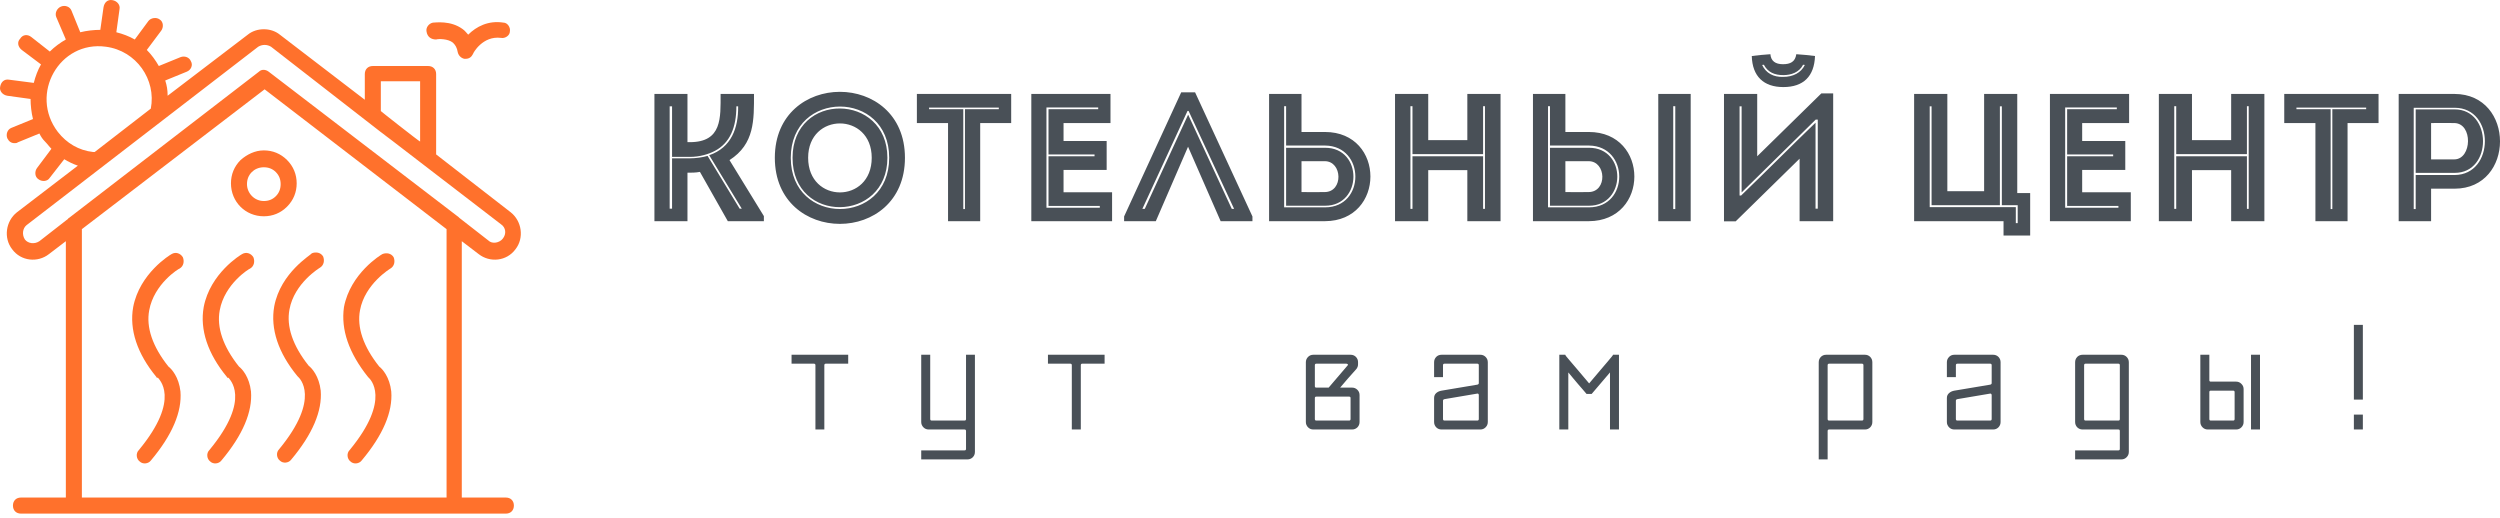
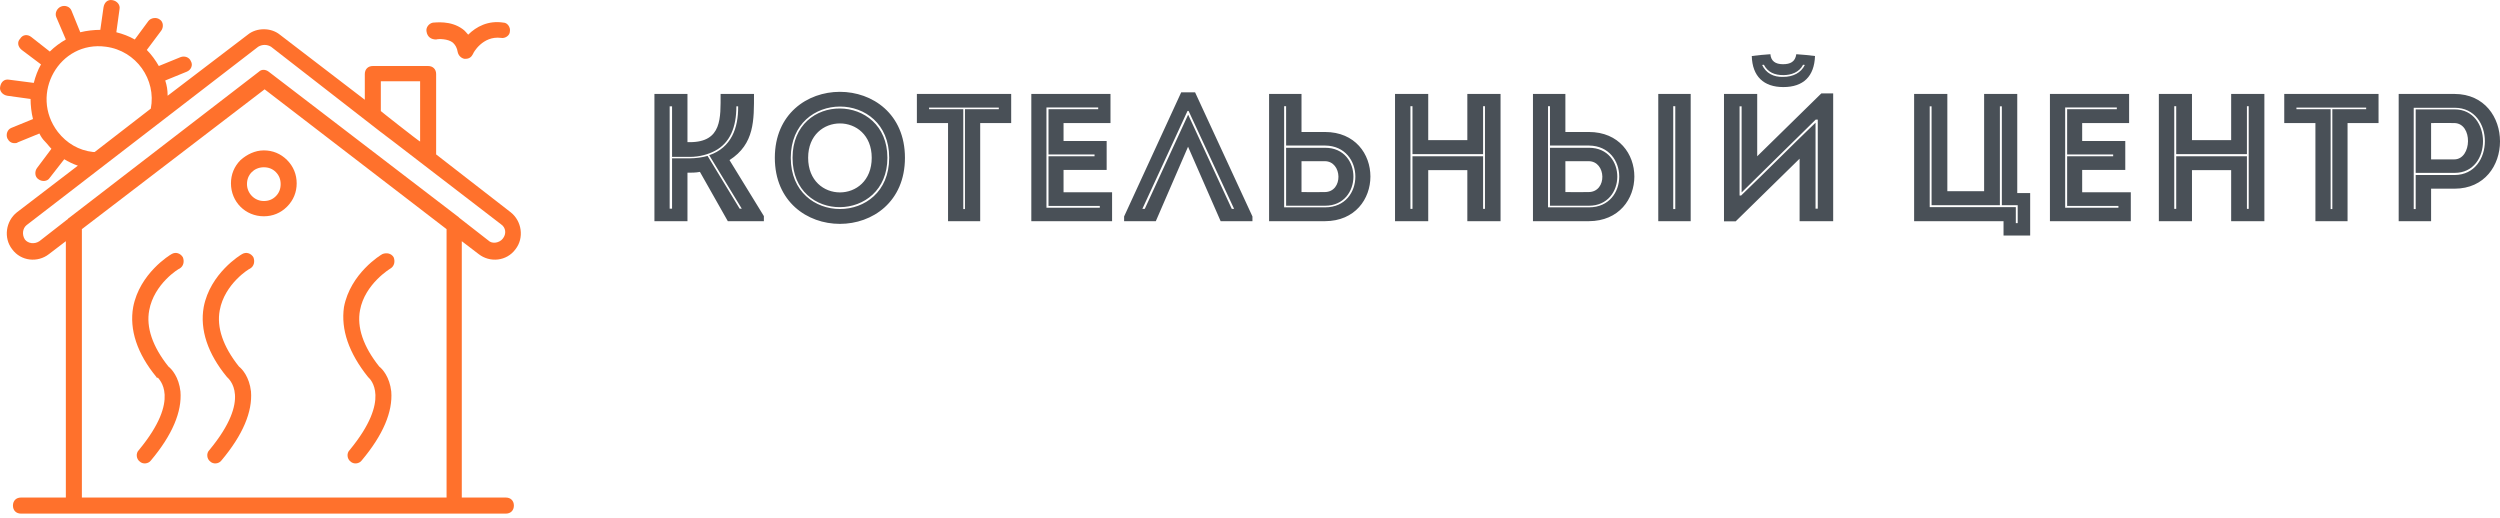
<svg xmlns="http://www.w3.org/2000/svg" width="222" height="46" viewBox="0 0 222 46" fill="none">
  <path d="M59.679 14.059V18.531H59.466V9.445H59.679V13.932C60.177 13.932 60.723 13.932 61.269 13.932C62.107 13.932 62.913 13.702 63.491 13.393C64.827 12.687 65.389 11.3 65.389 9.445H65.547C65.571 11.348 64.954 13.108 62.977 13.782L65.871 18.531H65.681L62.834 13.845C62.36 13.98 61.767 14.059 61.285 14.059C60.739 14.059 60.177 14.059 59.679 14.059ZM61.047 19.641V15.336C61.411 15.336 61.767 15.336 62.154 15.264L64.63 19.641H67.832V19.189L64.78 14.218C67.018 12.783 66.955 10.65 66.955 8.342C65.95 8.342 64.97 8.342 63.989 8.342C63.989 10.459 64.131 12.624 61.253 12.624H61.047V8.342C60.043 8.342 59.078 8.342 58.113 8.342V19.641C59.078 19.641 60.043 19.641 61.047 19.641ZM70.221 14.011C70.221 7.954 78.959 7.938 78.959 14.011C78.959 20.077 70.221 20.077 70.221 14.011ZM80.359 14.011C80.359 6.202 68.805 6.202 68.805 14.011C68.805 21.837 80.359 21.837 80.359 14.011ZM71.763 14.011C71.763 18.111 77.409 18.111 77.409 14.011C77.409 9.944 71.763 9.944 71.763 14.011ZM78.801 14.011C78.801 19.799 70.379 19.918 70.379 14.011C70.379 8.12 78.801 8.231 78.801 14.011ZM84.186 10.927V19.641C85.135 19.641 86.085 19.641 87.041 19.641V10.927H89.793C89.793 10.055 89.793 9.199 89.793 8.342H81.419C81.419 9.199 81.419 10.055 81.419 10.927H84.186ZM85.539 18.563V9.698H82.502V9.556H88.694V9.698H85.689V18.563H85.539ZM92.925 9.54H97.52V9.698H93.107V13.718H97.195V13.877H93.107C93.107 15.351 93.107 16.818 93.107 18.285H97.662V18.444H92.925C92.925 15.463 92.925 12.489 92.925 9.54ZM98.611 8.342C95.97 8.342 94.182 8.342 91.581 8.342C91.581 12.085 91.581 15.867 91.581 19.641C94.182 19.641 96.112 19.641 98.753 19.641C98.753 18.785 98.753 17.912 98.753 17.072C97.069 17.072 96.096 17.072 94.443 17.072C94.443 16.398 94.443 15.748 94.443 15.09H98.271C98.271 14.233 98.271 13.377 98.271 12.521H94.443V10.927C96.096 10.927 96.934 10.927 98.611 10.927C98.611 10.055 98.611 9.183 98.611 8.342ZM105.499 13.028L108.393 19.641H111.217V19.221L106.124 8.2H104.89L99.821 19.221V19.641H102.636L105.499 13.028ZM101.656 18.547H101.442L105.452 9.849H105.546L109.588 18.547H109.382L105.515 10.198H105.499L101.656 18.547ZM117.67 12.925C121.244 12.957 121.26 18.412 117.67 18.412H114.032V9.429H114.206V12.925H117.67ZM115.574 8.342C114.609 8.342 113.644 8.342 112.695 8.342C112.695 12.109 112.695 15.867 112.695 19.641C114.317 19.641 115.993 19.641 117.654 19.641C123.039 19.625 123.039 11.72 117.654 11.72H115.574V8.342ZM117.67 18.269C120.999 18.269 121.046 13.123 117.67 13.123H114.206V18.269H117.67ZM117.638 14.313C119.212 14.313 119.307 17.04 117.638 17.056C116.958 17.072 116.238 17.056 115.574 17.056C115.574 16.136 115.574 15.232 115.574 14.313H117.638ZM133.249 8.342C132.268 8.342 131.288 8.342 130.299 8.342V12.442H126.827V8.342C125.847 8.342 124.842 8.342 123.878 8.342V19.641C124.842 19.641 125.847 19.641 126.827 19.641V15.106H130.299V19.641C131.288 19.641 132.268 19.641 133.249 19.641V8.342ZM125.246 18.547V9.429H125.428V13.686H131.699V9.429H131.865V18.547H131.699V13.877H125.428V18.547H125.246ZM141.102 12.925C144.676 12.957 144.692 18.412 141.102 18.412H137.464V9.429H137.638V12.925H141.102ZM136.127 8.342V19.641H141.086C146.479 19.625 146.479 11.72 141.086 11.72H139.006V8.342H136.127ZM141.102 18.269C144.431 18.269 144.478 13.123 141.102 13.123H137.638V18.269H141.102ZM141.07 14.313C142.644 14.313 142.746 17.04 141.07 17.056C140.398 17.072 139.67 17.056 139.006 17.056V14.313H141.07ZM147.254 19.641H150.133V8.342H147.254V19.641ZM148.765 18.563H148.583V9.429H148.765V18.563ZM154.126 19.657H153.09V8.342C154.079 8.342 155.06 8.342 156.04 8.342V13.877L161.734 8.295H162.786V19.641C161.797 19.641 160.801 19.641 159.804 19.641V14.091L154.126 19.657ZM161.418 10.618H161.236C159.029 12.798 156.863 14.915 154.656 17.088V9.445H154.474V17.365H154.609C156.863 15.201 158.966 13.06 161.22 10.896V18.531H161.418V10.618ZM157.211 4.814C156.649 4.846 156.103 4.909 155.558 4.973C155.605 6.781 156.617 7.732 158.357 7.732C160.144 7.732 161.109 6.781 161.173 4.973C160.627 4.909 160.081 4.846 159.512 4.814C159.417 5.488 158.982 5.702 158.326 5.702C157.645 5.702 157.258 5.409 157.211 4.814ZM156.633 5.75C156.989 6.44 157.614 6.67 158.357 6.67C159.061 6.67 159.773 6.424 160.113 5.75L160.271 5.766C159.931 6.471 159.211 6.828 158.357 6.828C157.472 6.86 156.815 6.487 156.475 5.766L156.633 5.75ZM169.974 19.641H177.914V20.917H180.279V17.143H179.132V8.342H176.19V16.977H172.924V8.342H169.974V19.641ZM171.358 18.396V9.445H171.524V18.222H177.59V9.445H177.764V18.222H179.172V19.815H179.005V18.396H171.358ZM183.387 9.54H187.973V9.698H183.561V13.718H187.649V13.877H183.561C183.561 15.351 183.561 16.818 183.561 18.285H188.116V18.444H183.387C183.387 15.463 183.387 12.489 183.387 9.54ZM189.065 8.342C186.423 8.342 184.636 8.342 182.034 8.342C182.034 12.085 182.034 15.867 182.034 19.641C184.636 19.641 186.574 19.641 189.215 19.641C189.215 18.785 189.215 17.912 189.215 17.072C187.523 17.072 186.558 17.072 184.897 17.072C184.897 16.398 184.897 15.748 184.897 15.09H188.725C188.725 14.233 188.725 13.377 188.725 12.521H184.897V10.927C186.558 10.927 187.396 10.927 189.065 10.927C189.065 10.055 189.065 9.183 189.065 8.342ZM201.077 8.342C200.089 8.342 199.108 8.342 198.127 8.342V12.442H194.648V8.342C193.667 8.342 192.671 8.342 191.706 8.342V19.641C192.671 19.641 193.667 19.641 194.648 19.641V15.106H198.127V19.641C199.108 19.641 200.089 19.641 201.077 19.641V8.342ZM193.074 18.547V9.429H193.248V13.686H199.527V9.429H199.685V18.547H199.527V13.877H193.248V18.547H193.074ZM205.609 10.927V19.641C206.565 19.641 207.514 19.641 208.463 19.641V10.927H211.215C211.215 10.055 211.215 9.199 211.215 8.342H202.841C202.841 9.199 202.841 10.055 202.841 10.927H205.609ZM206.961 18.563V9.698H203.924V9.556H210.116V9.698H207.111V18.563H206.961ZM217.977 15.542H214.513V18.563H214.339V9.571H217.977C221.559 9.571 221.543 15.51 217.977 15.542ZM215.881 19.641V16.755H217.961C223.347 16.755 223.347 8.358 217.961 8.342C216.3 8.342 214.624 8.342 213.003 8.342C213.003 12.124 213.003 15.883 213.003 19.641C213.952 19.641 214.916 19.641 215.881 19.641ZM214.513 9.714V15.351H217.977C221.354 15.351 221.306 9.714 217.977 9.714H214.513ZM217.937 14.154H215.881C215.881 13.235 215.881 11.847 215.881 10.927C216.538 10.927 217.265 10.911 217.937 10.927C219.614 10.943 219.519 14.154 217.937 14.154Z" fill="#495057" />
-   <path d="M75.32 32.295H73.335C73.246 32.295 73.201 32.34 73.201 32.43V38.139H72.41V32.43C72.41 32.34 72.365 32.295 72.275 32.295H70.29V31.502H75.32V32.295ZM86.573 40.129C86.573 40.314 86.51 40.472 86.384 40.604C86.252 40.731 86.094 40.795 85.909 40.795H81.805V39.994H85.648C85.738 39.994 85.783 39.952 85.783 39.867V38.273C85.783 38.184 85.738 38.139 85.648 38.139H82.469C82.285 38.139 82.129 38.075 82.002 37.948C81.871 37.816 81.805 37.658 81.805 37.473V31.502H82.603V37.211C82.603 37.301 82.648 37.346 82.738 37.346H85.648C85.738 37.346 85.783 37.301 85.783 37.211V31.502H86.573V40.129ZM98.088 32.295H96.103C96.018 32.295 95.976 32.34 95.976 32.43V38.139H95.177V32.43C95.177 32.34 95.133 32.295 95.043 32.295H93.058V31.502H98.088V32.295ZM116.885 32.295C116.801 32.295 116.759 32.34 116.759 32.43V34.293C116.759 34.378 116.801 34.42 116.885 34.42H117.985L119.685 32.43C119.711 32.393 119.706 32.361 119.669 32.335C119.632 32.308 119.593 32.295 119.551 32.295H116.885ZM116.885 35.221C116.801 35.221 116.759 35.263 116.759 35.348V37.211C116.759 37.301 116.801 37.346 116.885 37.346H119.804C119.888 37.346 119.93 37.301 119.93 37.211V35.348C119.93 35.263 119.888 35.221 119.804 35.221H116.885ZM120.594 32.351C120.594 32.509 120.542 32.652 120.436 32.779C120.157 33.085 119.898 33.376 119.661 33.651C119.429 33.926 119.21 34.182 119.005 34.42H120.065C120.249 34.42 120.407 34.486 120.539 34.618C120.666 34.745 120.729 34.901 120.729 35.086V37.473C120.729 37.658 120.666 37.816 120.539 37.948C120.407 38.075 120.249 38.139 120.065 38.139H116.624C116.44 38.139 116.284 38.075 116.158 37.948C116.026 37.816 115.96 37.658 115.96 37.473V32.168C115.96 31.983 116.026 31.825 116.158 31.692C116.284 31.566 116.44 31.502 116.624 31.502H119.93C120.12 31.502 120.278 31.566 120.405 31.692C120.531 31.825 120.594 31.978 120.594 32.152V32.351ZM132.117 37.473C132.117 37.658 132.051 37.816 131.919 37.948C131.792 38.075 131.637 38.139 131.452 38.139H128.012C127.822 38.139 127.664 38.075 127.538 37.948C127.411 37.816 127.348 37.658 127.348 37.473V35.348C127.348 35.163 127.411 35.015 127.538 34.904C127.664 34.793 127.822 34.721 128.012 34.69L131.183 34.158C131.273 34.137 131.318 34.092 131.318 34.024V32.43C131.318 32.34 131.273 32.295 131.183 32.295H128.273C128.184 32.295 128.139 32.34 128.139 32.43V33.492H127.348V32.168C127.348 31.983 127.411 31.825 127.538 31.692C127.664 31.566 127.822 31.502 128.012 31.502H131.452C131.637 31.502 131.792 31.566 131.919 31.692C132.051 31.825 132.117 31.983 132.117 32.168V37.473ZM128.273 35.443C128.184 35.464 128.139 35.509 128.139 35.578V37.211C128.139 37.301 128.184 37.346 128.273 37.346H131.183C131.273 37.346 131.318 37.301 131.318 37.211V35.086C131.318 35.044 131.307 35.009 131.286 34.983C131.265 34.956 131.231 34.946 131.183 34.951L128.273 35.443ZM143.765 38.139H142.967V33.072L141.338 34.983H140.887C140.792 34.872 140.681 34.742 140.555 34.594C140.423 34.446 140.286 34.288 140.143 34.119C139.996 33.95 139.848 33.775 139.701 33.595C139.548 33.41 139.403 33.236 139.266 33.072V38.139H138.467V31.502H138.997C138.997 31.529 139.031 31.584 139.1 31.669C139.173 31.753 139.292 31.893 139.455 32.089C139.619 32.279 139.835 32.533 140.104 32.85C140.373 33.162 140.71 33.561 141.116 34.047C141.522 33.561 141.859 33.162 142.128 32.85C142.397 32.533 142.613 32.279 142.777 32.089C142.94 31.893 143.056 31.753 143.125 31.669C143.199 31.584 143.235 31.529 143.235 31.502H143.765V38.139ZM166.264 37.473C166.264 37.658 166.201 37.816 166.074 37.948C165.948 38.075 165.792 38.139 165.608 38.139H162.429C162.339 38.139 162.294 38.184 162.294 38.273V40.795H161.503V32.168C161.503 31.983 161.567 31.825 161.693 31.692C161.82 31.566 161.978 31.502 162.168 31.502H165.608C165.792 31.502 165.948 31.566 166.074 31.692C166.201 31.825 166.264 31.983 166.264 32.168V37.473ZM162.429 32.295C162.339 32.295 162.294 32.34 162.294 32.43V37.211C162.294 37.301 162.339 37.346 162.429 37.346H165.339C165.428 37.346 165.473 37.301 165.473 37.211V32.43C165.473 32.34 165.428 32.295 165.339 32.295H162.429ZM177.652 37.473C177.652 37.658 177.589 37.816 177.462 37.948C177.335 38.075 177.177 38.139 176.988 38.139H173.547C173.363 38.139 173.207 38.075 173.081 37.948C172.949 37.816 172.883 37.658 172.883 37.473V35.348C172.883 35.163 172.949 35.015 173.081 34.904C173.207 34.793 173.363 34.721 173.547 34.69L176.727 34.158C176.816 34.137 176.861 34.092 176.861 34.024V32.43C176.861 32.34 176.816 32.295 176.727 32.295H173.816C173.727 32.295 173.682 32.34 173.682 32.43V33.492H172.883V32.168C172.883 31.983 172.949 31.825 173.081 31.692C173.207 31.566 173.363 31.502 173.547 31.502H176.988C177.177 31.502 177.335 31.566 177.462 31.692C177.589 31.825 177.652 31.983 177.652 32.168V37.473ZM173.816 35.443C173.727 35.464 173.682 35.509 173.682 35.578V37.211C173.682 37.301 173.727 37.346 173.816 37.346H176.727C176.816 37.346 176.861 37.301 176.861 37.211V35.086C176.861 35.044 176.848 35.009 176.821 34.983C176.8 34.956 176.769 34.946 176.727 34.951L173.816 35.443ZM189.04 40.129C189.04 40.314 188.974 40.472 188.842 40.604C188.715 40.731 188.56 40.795 188.375 40.795H184.271V39.994H188.114C188.199 39.994 188.241 39.952 188.241 39.867V38.273C188.241 38.184 188.199 38.139 188.114 38.139H184.935C184.751 38.139 184.593 38.075 184.461 37.948C184.334 37.816 184.271 37.658 184.271 37.473V32.168C184.271 31.983 184.334 31.825 184.461 31.692C184.593 31.566 184.751 31.502 184.935 31.502H188.375C188.56 31.502 188.715 31.566 188.842 31.692C188.974 31.825 189.04 31.983 189.04 32.168V40.129ZM185.196 32.295C185.112 32.295 185.07 32.34 185.07 32.43V37.211C185.07 37.301 185.112 37.346 185.196 37.346H188.114C188.199 37.346 188.241 37.301 188.241 37.211V32.43C188.241 32.34 188.199 32.295 188.114 32.295H185.196ZM200.688 38.139H199.89V31.502H200.688V38.139ZM199.233 37.473C199.233 37.658 199.167 37.816 199.036 37.948C198.909 38.075 198.753 38.139 198.569 38.139H196.054C195.87 38.139 195.714 38.075 195.588 37.948C195.456 37.816 195.39 37.658 195.39 37.473V31.502H196.189V33.762C196.189 33.846 196.231 33.889 196.315 33.889H198.569C198.753 33.889 198.909 33.955 199.036 34.087C199.167 34.214 199.233 34.37 199.233 34.555V37.473ZM196.315 34.69C196.231 34.69 196.189 34.732 196.189 34.816V37.211C196.189 37.301 196.231 37.346 196.315 37.346H198.308C198.392 37.346 198.434 37.301 198.434 37.211V34.816C198.434 34.732 198.392 34.69 198.308 34.69H196.315ZM209.822 38.139H209.024V36.815H209.822V38.139ZM209.822 35.483H209.024V28.846H209.822V35.483Z" fill="#495057" />
  <path d="M42.502 22.56C43.498 23.345 44.993 23.202 45.776 22.132C46.558 21.133 46.345 19.634 45.348 18.849L38.729 13.712V6.576C38.729 6.148 38.445 5.862 38.018 5.862H33.107C32.679 5.862 32.395 6.148 32.395 6.576V8.859L24.851 3.079C24.068 2.437 22.786 2.437 22.003 3.079L14.886 8.503C14.886 8.003 14.815 7.575 14.673 7.147L16.594 6.362C16.95 6.219 17.164 5.791 16.95 5.434C16.808 5.077 16.381 4.935 16.025 5.077L14.103 5.862C13.819 5.363 13.463 4.863 13.036 4.435L14.317 2.723C14.53 2.437 14.53 1.938 14.174 1.724C13.89 1.509 13.392 1.581 13.178 1.866L11.968 3.507C11.47 3.222 10.9 3.008 10.331 2.865L10.616 0.796C10.687 0.439 10.402 0.082 9.975 0.011C9.548 -0.06 9.263 0.225 9.192 0.653L8.908 2.651C8.338 2.651 7.698 2.723 7.128 2.865L6.345 0.939C6.203 0.582 5.776 0.439 5.42 0.582C5.064 0.725 4.851 1.153 4.993 1.509L5.847 3.507C5.349 3.793 4.851 4.15 4.424 4.578L2.787 3.293C2.431 3.008 2.004 3.079 1.79 3.436C1.506 3.722 1.577 4.15 1.933 4.435L3.641 5.72C3.356 6.219 3.143 6.79 3 7.361L0.794 7.075C0.367 7.004 0.082 7.289 0.011 7.718C-0.06 8.074 0.224 8.431 0.651 8.503L2.715 8.788C2.715 9.359 2.787 10.001 2.929 10.572L1.007 11.357C0.651 11.5 0.509 11.928 0.651 12.285C0.794 12.57 1.007 12.713 1.292 12.713C1.363 12.713 1.506 12.713 1.577 12.641L3.498 11.856C3.641 12.142 3.783 12.356 3.997 12.57C4.21 12.784 4.352 12.998 4.566 13.212L3.285 14.925C3.071 15.21 3.071 15.71 3.427 15.924C3.712 16.138 4.21 16.138 4.424 15.781L5.705 14.14C6.061 14.354 6.488 14.568 6.915 14.711L1.506 18.849C0.509 19.634 0.296 21.133 1.079 22.132C1.861 23.202 3.356 23.345 4.352 22.56L5.847 21.418V44.182H1.861C1.434 44.182 1.15 44.467 1.15 44.895C1.15 45.324 1.434 45.609 1.861 45.609C20.224 45.609 13.463 45.609 44.921 45.609C45.348 45.609 45.633 45.324 45.633 44.895C45.633 44.467 45.348 44.182 44.921 44.182H41.007V21.418L42.502 22.56ZM33.818 9.858V7.218H37.306V12.57C37.235 12.57 33.605 9.716 33.818 9.858ZM8.267 13.498C6.986 13.355 5.918 12.713 5.135 11.714C2.573 8.36 5.278 3.579 9.406 4.15C12.11 4.507 13.89 7.075 13.392 9.644L8.409 13.498C8.338 13.498 8.267 13.498 8.267 13.498ZM3.498 21.418C3.071 21.704 2.502 21.633 2.217 21.276C1.933 20.848 2.004 20.277 2.36 19.991L22.929 4.15C23.285 3.936 23.712 3.936 24.068 4.15C48.053 22.774 20.58 1.509 44.494 19.92C44.921 20.205 44.993 20.776 44.637 21.204C44.352 21.561 43.711 21.704 43.356 21.347L40.793 19.349L40.722 19.278L23.854 6.362C23.569 6.148 23.213 6.148 23 6.362L6.132 19.349C6.061 19.349 6.061 19.42 6.061 19.42L3.498 21.418ZM39.583 44.182H7.271V20.348L23.498 7.932L39.655 20.348V44.182H39.583Z" fill="#FF712C" />
  <path d="M38.729 3.507C38.943 3.436 39.797 3.436 40.224 3.793C40.438 4.007 40.58 4.221 40.651 4.649C40.722 4.935 40.936 5.149 41.22 5.22C41.292 5.22 41.292 5.22 41.363 5.22C41.647 5.22 41.861 5.077 42.003 4.792C42.003 4.721 42.857 3.151 44.494 3.365C44.85 3.436 45.277 3.151 45.277 2.794C45.349 2.437 45.064 2.009 44.708 2.009C43.356 1.795 42.288 2.366 41.576 3.079C41.434 2.937 41.292 2.723 41.078 2.58C40.01 1.795 38.658 2.009 38.445 2.009C38.089 2.08 37.804 2.437 37.875 2.794C37.946 3.293 38.302 3.507 38.729 3.507Z" fill="#FF712C" />
  <path d="M15.242 22.56C15.1 22.632 12.396 24.273 11.826 27.27C11.47 29.268 12.182 31.409 13.89 33.478C13.89 33.549 13.961 33.549 14.033 33.549C14.033 33.621 16.168 35.333 12.324 39.972C12.04 40.257 12.111 40.757 12.396 40.971C12.68 41.256 13.178 41.185 13.392 40.899C15.314 38.616 16.168 36.547 16.025 34.763C15.883 33.478 15.242 32.764 14.958 32.55C13.534 30.766 12.965 29.054 13.25 27.555C13.677 25.201 15.883 23.845 15.954 23.845C16.31 23.631 16.381 23.203 16.239 22.846C16.025 22.489 15.598 22.346 15.242 22.56Z" fill="#FF712C" />
-   <path d="M21.505 22.56C21.363 22.632 18.658 24.273 18.089 27.27C17.733 29.268 18.445 31.409 20.153 33.478C20.153 33.549 20.224 33.549 20.295 33.549C20.295 33.621 22.43 35.333 18.587 39.972C18.302 40.257 18.373 40.757 18.658 40.971C18.943 41.256 19.441 41.185 19.655 40.899C21.576 38.616 22.43 36.547 22.288 34.763C22.146 33.478 21.505 32.764 21.22 32.55C19.797 30.766 19.228 29.054 19.512 27.555C19.939 25.201 22.146 23.845 22.217 23.845C22.573 23.631 22.644 23.203 22.502 22.846C22.288 22.489 21.861 22.346 21.505 22.56Z" fill="#FF712C" />
-   <path d="M24.352 27.199C23.996 29.197 24.708 31.337 26.416 33.407L26.487 33.478C26.558 33.549 28.551 35.333 24.779 39.9C24.494 40.186 24.566 40.685 24.85 40.899C25.135 41.185 25.633 41.113 25.847 40.828C27.768 38.544 28.622 36.475 28.48 34.691C28.338 33.407 27.697 32.693 27.413 32.479C25.989 30.695 25.42 28.983 25.704 27.484C26.131 25.129 28.409 23.773 28.409 23.773C28.765 23.559 28.836 23.131 28.694 22.774C28.48 22.418 28.053 22.346 27.697 22.489C27.626 22.632 24.921 24.201 24.352 27.199Z" fill="#FF712C" />
+   <path d="M21.505 22.56C21.363 22.632 18.658 24.273 18.089 27.27C17.733 29.268 18.445 31.409 20.153 33.478C20.295 33.621 22.43 35.333 18.587 39.972C18.302 40.257 18.373 40.757 18.658 40.971C18.943 41.256 19.441 41.185 19.655 40.899C21.576 38.616 22.43 36.547 22.288 34.763C22.146 33.478 21.505 32.764 21.22 32.55C19.797 30.766 19.228 29.054 19.512 27.555C19.939 25.201 22.146 23.845 22.217 23.845C22.573 23.631 22.644 23.203 22.502 22.846C22.288 22.489 21.861 22.346 21.505 22.56Z" fill="#FF712C" />
  <path d="M32.751 33.549C32.822 33.621 34.815 35.405 31.043 39.972C30.758 40.257 30.829 40.757 31.114 40.971C31.398 41.256 31.897 41.185 32.11 40.899C34.032 38.616 34.886 36.547 34.744 34.763C34.601 33.478 33.961 32.764 33.676 32.55C32.253 30.767 31.683 29.054 31.968 27.555C32.395 25.201 34.672 23.845 34.672 23.845C35.028 23.631 35.099 23.203 34.957 22.846C34.744 22.489 34.317 22.418 33.961 22.56C33.818 22.632 31.114 24.273 30.544 27.27C30.26 29.268 30.971 31.337 32.68 33.478L32.751 33.549Z" fill="#FF712C" />
  <path d="M21.363 14.211C20.794 14.782 20.509 15.496 20.509 16.281C20.509 17.922 21.79 19.206 23.427 19.206C24.21 19.206 24.922 18.921 25.491 18.35C26.06 17.779 26.345 17.066 26.345 16.281C26.345 15.496 26.06 14.782 25.491 14.211C24.922 13.64 24.21 13.355 23.427 13.355C22.644 13.355 21.932 13.712 21.363 14.211ZM24.922 16.352C24.922 16.78 24.779 17.137 24.494 17.422C24.21 17.708 23.854 17.851 23.427 17.851C22.573 17.851 21.932 17.137 21.932 16.352C21.932 15.924 22.075 15.567 22.359 15.282C22.573 15.068 22.929 14.854 23.427 14.854C23.854 14.854 24.21 14.996 24.494 15.282C24.779 15.567 24.922 15.924 24.922 16.352Z" fill="#FF712C" />
</svg>